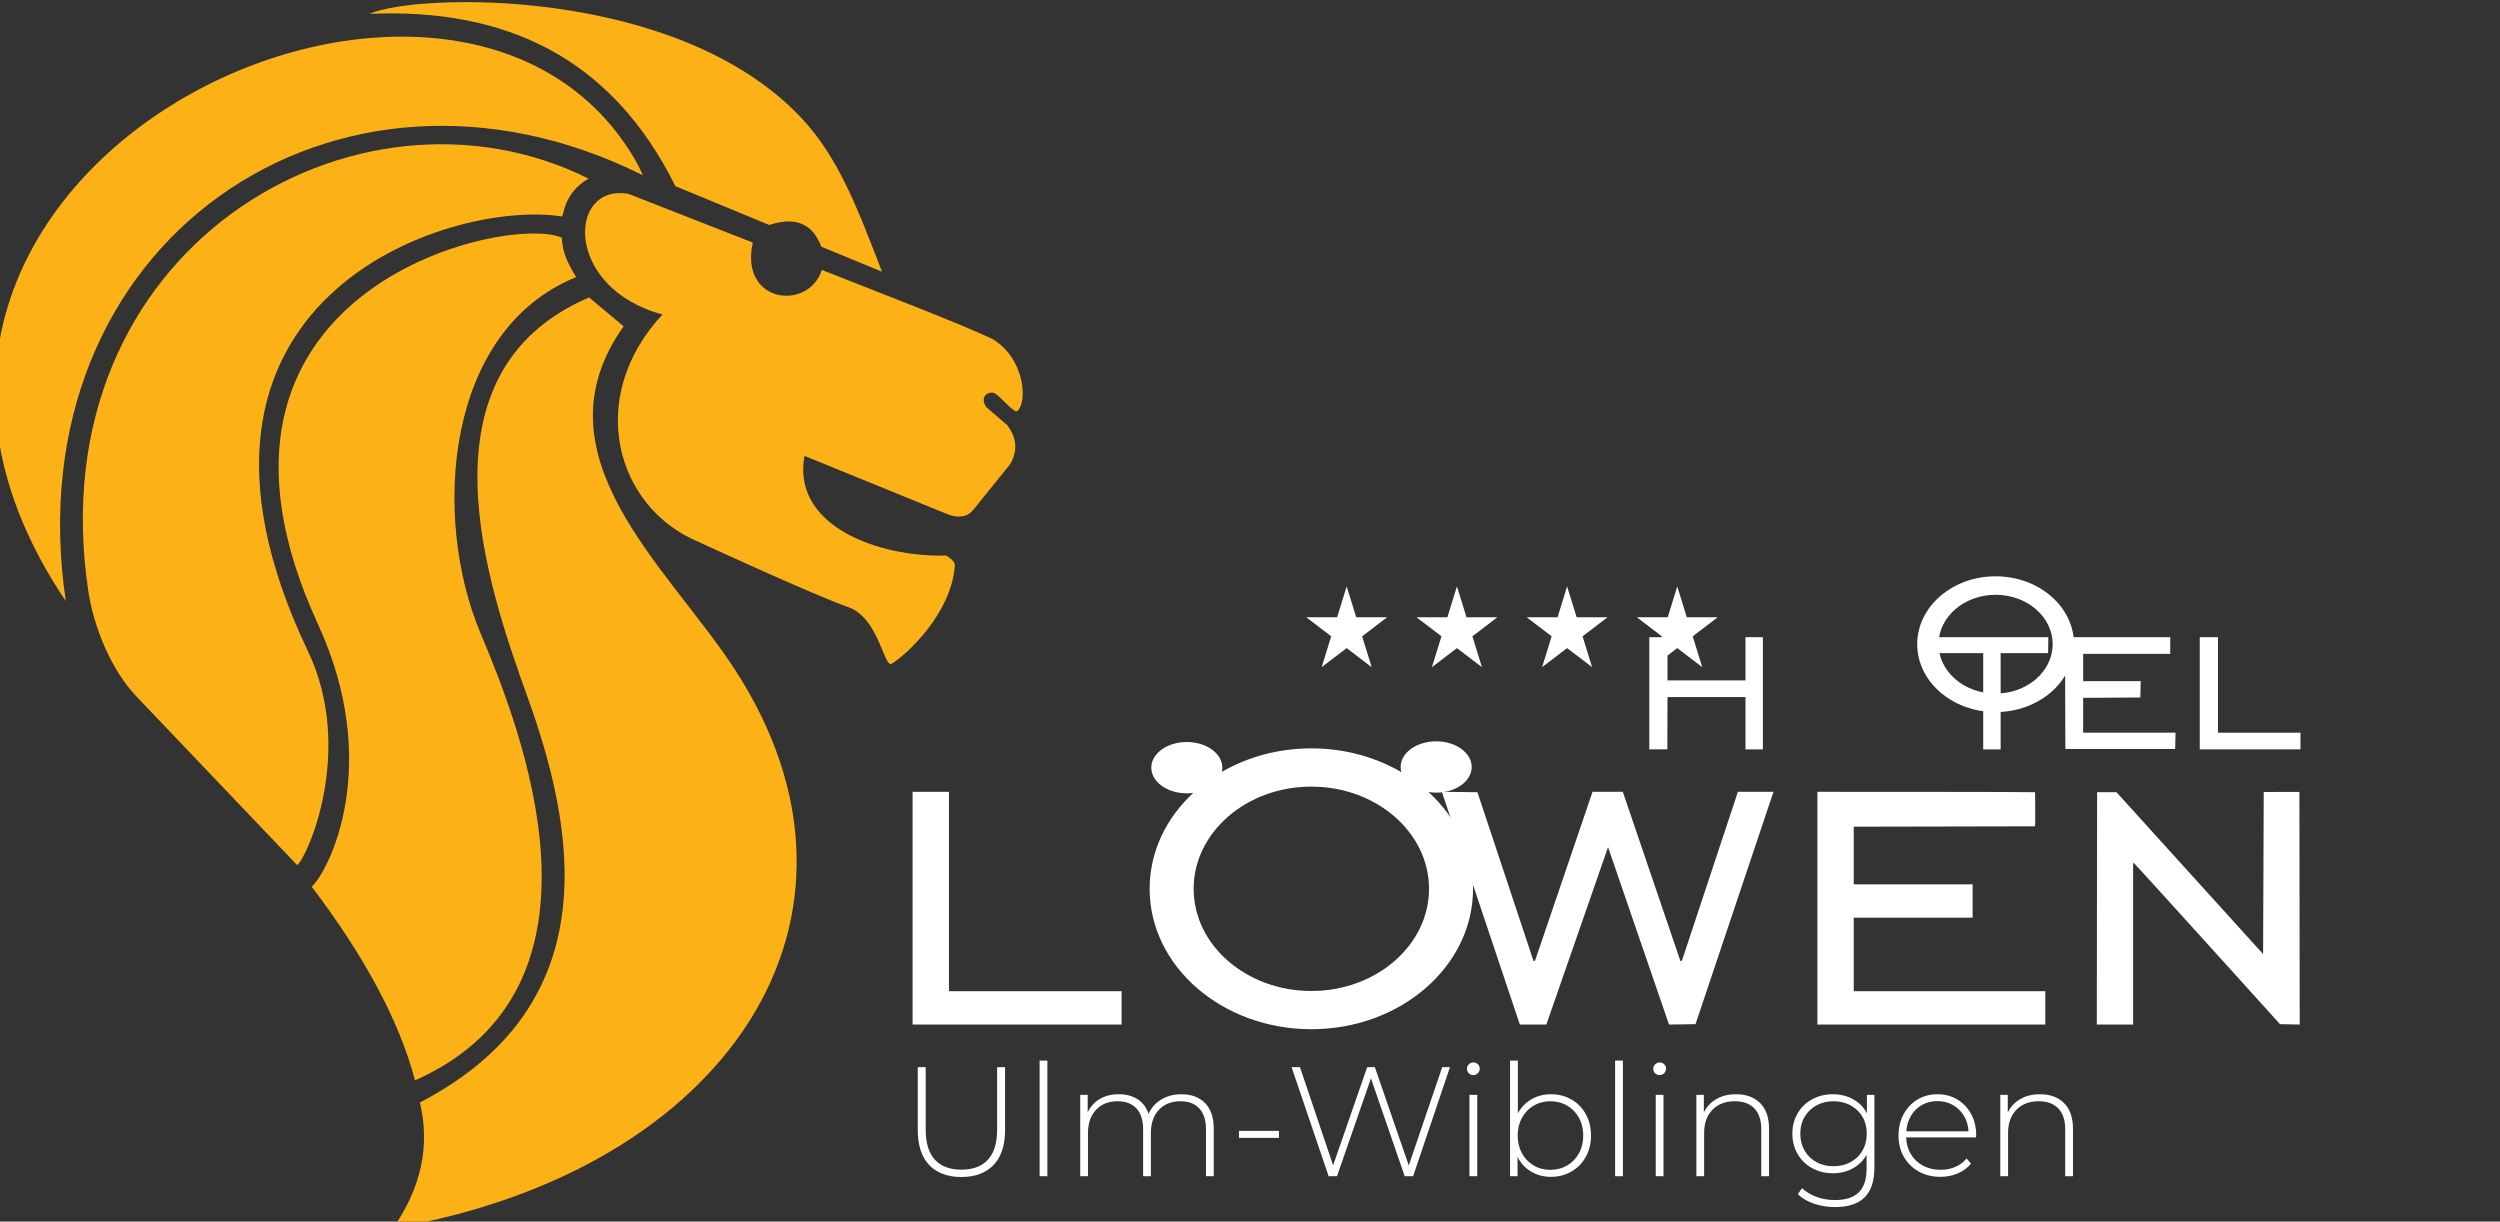
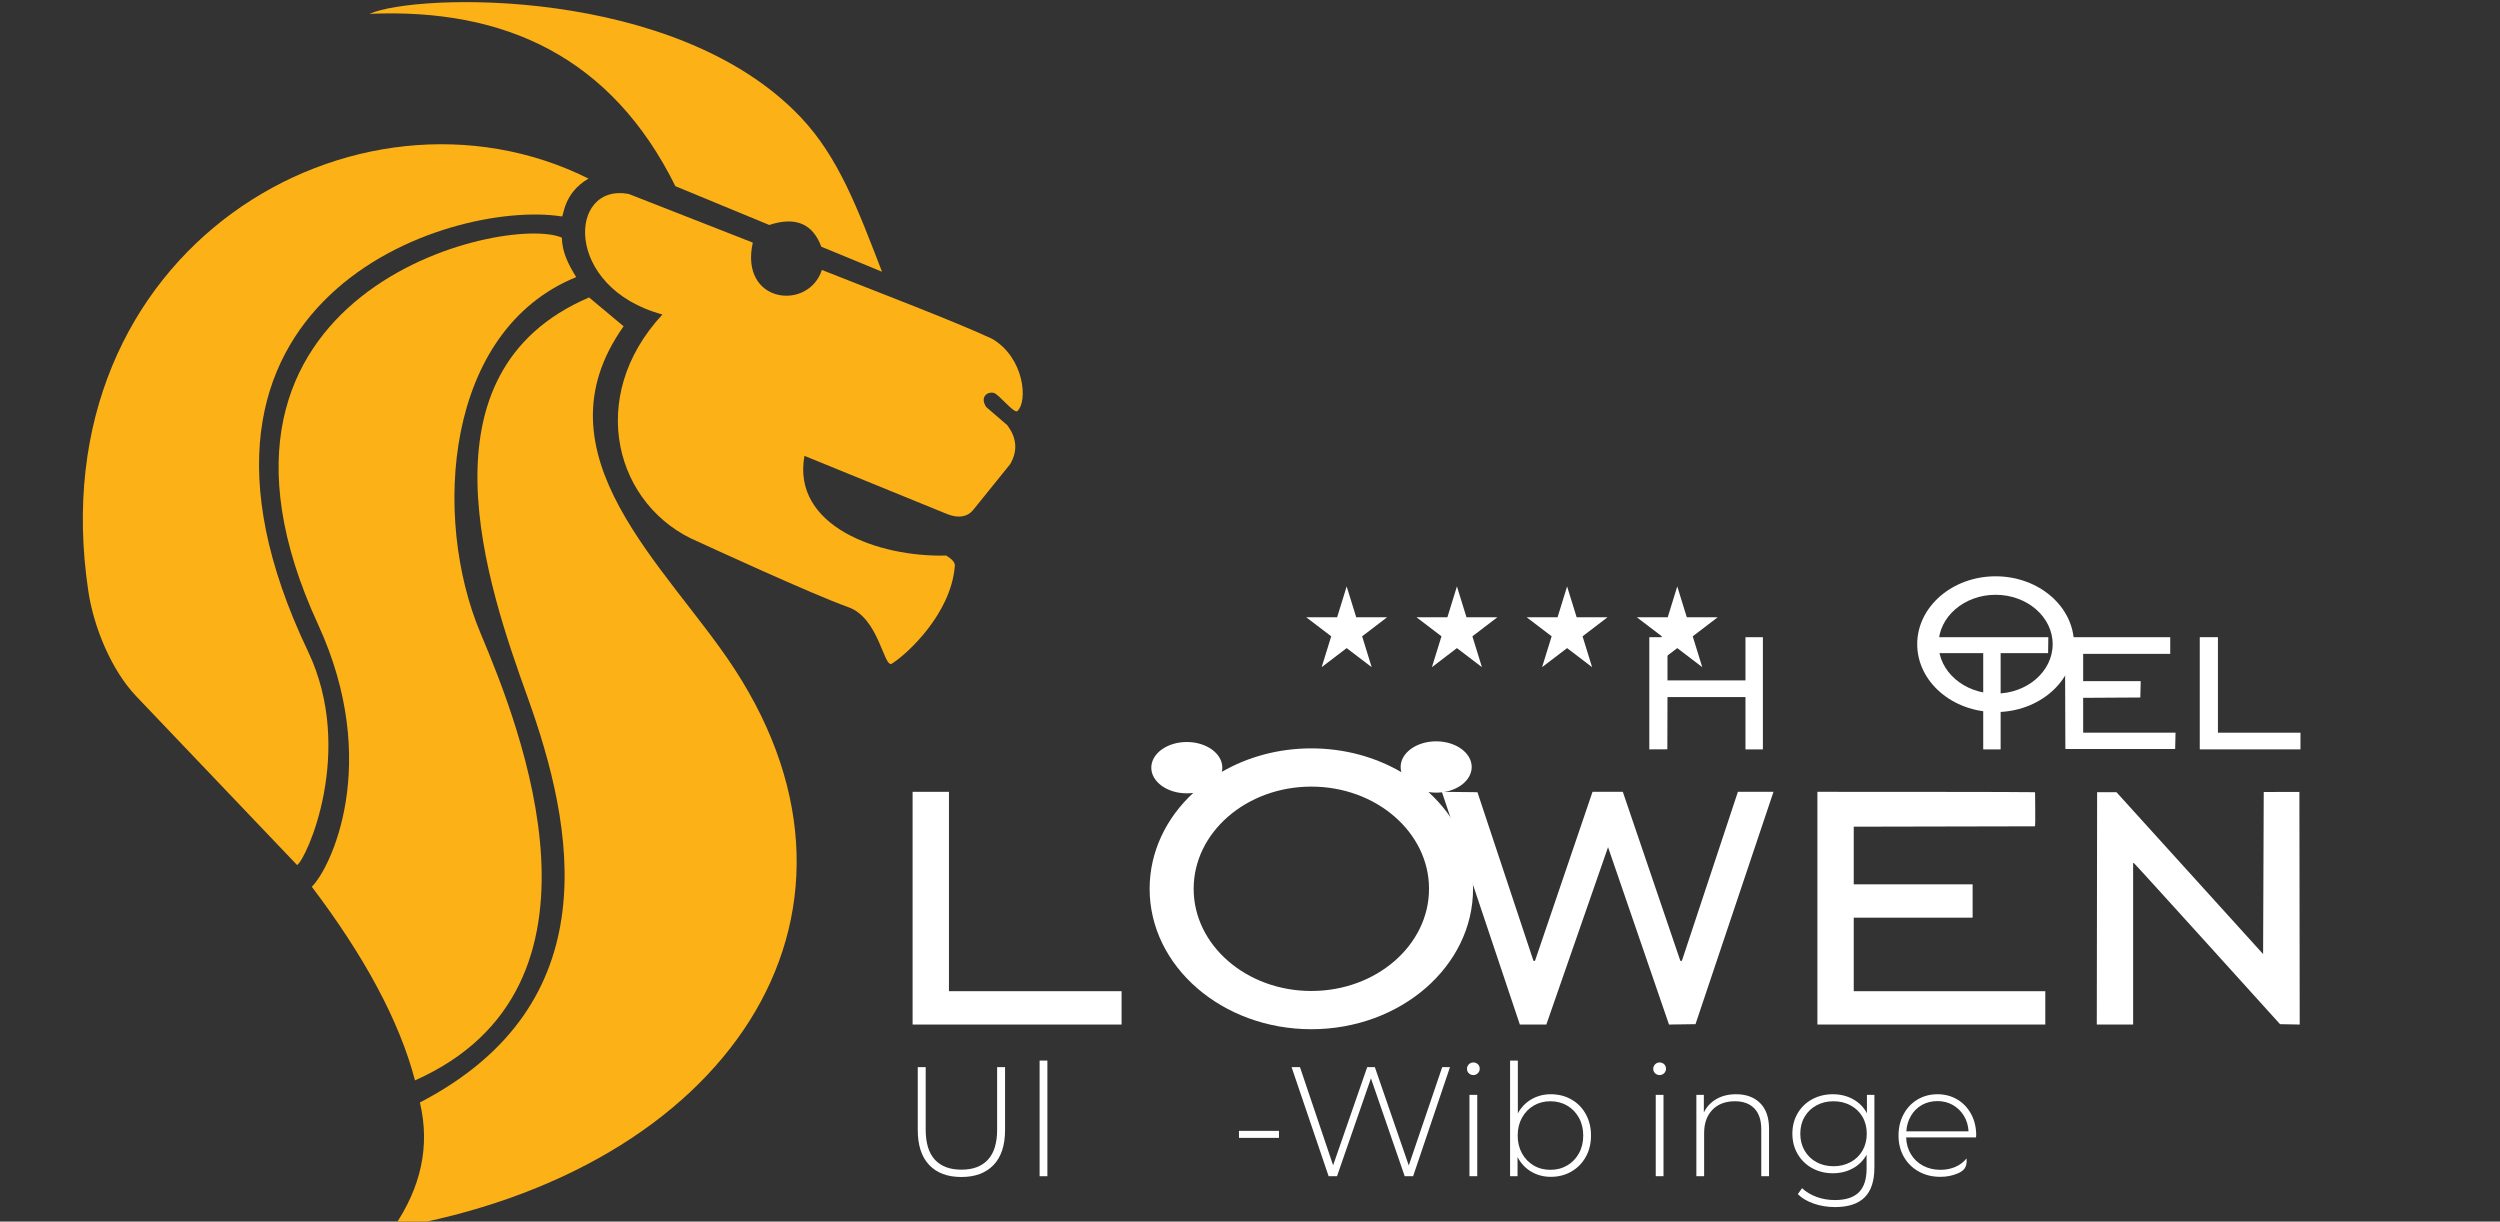
<svg xmlns="http://www.w3.org/2000/svg" width="100%" height="100%" viewBox="0 0 264 129" version="1.1" xml:space="preserve" style="fill-rule:evenodd;clip-rule:evenodd;stroke-linejoin:round;stroke-miterlimit:2;">
  <rect x="0" y="0" width="264" height="129" fill="#333333" stroke="none" />
  <g transform="matrix(1,0,0,1,-2222,-449)">
    <g id="ArtBoard2" transform="matrix(1.04,0,0,0.895,-90.165,46.942)">
      <rect x="2222.74" y="449.457" width="253.789" height="144.208" style="fill:none;" />
      <clipPath id="_clip1">
        <rect x="2222.74" y="449.457" width="253.789" height="144.208" />
      </clipPath>
      <g clip-path="url(#_clip1)">
        <g transform="matrix(0.33,0,0,0.384,1966.01,408.592)">
          <path d="M1075.27,467.466C1071.02,467.466 1067.72,466.237 1065.38,463.779C1063.03,461.321 1061.86,457.729 1061.86,453.005L1061.86,433.707L1064.3,433.707L1064.3,452.909C1064.3,457.027 1065.24,460.108 1067.12,462.151C1069.01,464.194 1071.74,465.215 1075.31,465.215C1078.86,465.215 1081.57,464.194 1083.45,462.151C1085.34,460.108 1086.28,457.027 1086.28,452.909L1086.28,433.707L1088.72,433.707L1088.72,453.005C1088.72,457.729 1087.54,461.321 1085.18,463.779C1082.82,466.237 1079.51,467.466 1075.27,467.466Z" style="fill:white;fill-rule:nonzero;" />
          <rect x="1099.35" y="431.696" width="2.394" height="35.531" style="fill:white;fill-rule:nonzero;" />
-           <path d="M1142.98,442.039C1146.07,442.039 1148.51,442.949 1150.28,444.768C1152.05,446.588 1152.93,449.206 1152.93,452.622L1152.93,467.227L1150.54,467.227L1150.54,452.813C1150.54,450.004 1149.86,447.865 1148.48,446.396C1147.11,444.928 1145.19,444.194 1142.74,444.194C1139.93,444.194 1137.7,445.072 1136.06,446.827C1134.41,448.583 1133.59,450.946 1133.59,453.914L1133.59,467.227L1131.2,467.227L1131.2,452.813C1131.2,450.004 1130.51,447.865 1129.14,446.396C1127.76,444.928 1125.85,444.194 1123.39,444.194C1120.58,444.194 1118.35,445.072 1116.71,446.827C1115.07,448.583 1114.24,450.946 1114.24,453.914L1114.24,467.227L1111.85,467.227L1111.85,442.23L1114.15,442.23L1114.15,447.594C1114.98,445.838 1116.21,444.473 1117.86,443.499C1119.5,442.526 1121.46,442.039 1123.73,442.039C1125.99,442.039 1127.91,442.55 1129.5,443.571C1131.08,444.593 1132.2,446.093 1132.87,448.072C1133.7,446.221 1135,444.752 1136.77,443.667C1138.55,442.582 1140.61,442.039 1142.98,442.039Z" style="fill:white;fill-rule:nonzero;" />
          <rect x="1160.69" y="453.292" width="12.307" height="2.155" style="fill:white;fill-rule:nonzero;" />
          <path d="M1225.62,433.707L1214.28,467.227L1211.69,467.227L1201.3,437.155L1190.86,467.227L1188.28,467.227L1176.88,433.707L1179.46,433.707L1189.66,463.875L1200.15,433.707L1202.5,433.707L1212.94,463.922L1223.23,433.707L1225.62,433.707Z" style="fill:white;fill-rule:nonzero;" />
          <path d="M1231.61,442.23L1234.01,442.23L1234.01,467.227L1231.61,467.227L1231.61,442.23ZM1232.81,436.149C1232.27,436.149 1231.8,435.965 1231.42,435.598C1231.04,435.231 1230.85,434.776 1230.85,434.234C1230.85,433.691 1231.04,433.228 1231.42,432.845C1231.8,432.462 1232.27,432.27 1232.81,432.27C1233.35,432.27 1233.81,432.454 1234.2,432.821C1234.58,433.188 1234.77,433.643 1234.77,434.186C1234.77,434.728 1234.58,435.191 1234.2,435.574C1233.81,435.957 1233.35,436.149 1232.81,436.149Z" style="fill:white;fill-rule:nonzero;" />
          <path d="M1256.65,442.039C1258.99,442.039 1261.09,442.574 1262.98,443.643C1264.86,444.712 1266.34,446.213 1267.4,448.144C1268.48,450.076 1269.01,452.27 1269.01,454.728C1269.01,457.187 1268.48,459.373 1267.4,461.289C1266.34,463.204 1264.86,464.705 1262.98,465.79C1261.09,466.875 1258.99,467.418 1256.65,467.418C1254.42,467.418 1252.4,466.883 1250.6,465.814C1248.79,464.744 1247.4,463.252 1246.41,461.337L1246.41,467.227L1244.11,467.227L1244.11,431.696L1246.5,431.696L1246.5,447.929C1247.49,446.077 1248.88,444.633 1250.67,443.595C1252.46,442.558 1254.45,442.039 1256.65,442.039ZM1256.51,465.263C1258.43,465.263 1260.15,464.816 1261.68,463.922C1263.21,463.029 1264.42,461.784 1265.3,460.187C1266.18,458.591 1266.62,456.772 1266.62,454.728C1266.62,452.685 1266.18,450.866 1265.3,449.27C1264.42,447.673 1263.21,446.428 1261.68,445.534C1260.15,444.641 1258.43,444.194 1256.51,444.194C1254.6,444.194 1252.88,444.641 1251.36,445.534C1249.85,446.428 1248.65,447.673 1247.77,449.27C1246.89,450.866 1246.45,452.685 1246.45,454.728C1246.45,456.772 1246.89,458.591 1247.77,460.187C1248.65,461.784 1249.85,463.029 1251.36,463.922C1252.88,464.816 1254.6,465.263 1256.51,465.263Z" style="fill:white;fill-rule:nonzero;" />
-           <rect x="1276.43" y="431.696" width="2.394" height="35.531" style="fill:white;fill-rule:nonzero;" />
          <path d="M1288.93,442.23L1291.32,442.23L1291.32,467.227L1288.93,467.227L1288.93,442.23ZM1290.13,436.149C1289.58,436.149 1289.12,435.965 1288.74,435.598C1288.36,435.231 1288.16,434.776 1288.16,434.234C1288.16,433.691 1288.36,433.228 1288.74,432.845C1289.12,432.462 1289.58,432.27 1290.13,432.27C1290.67,432.27 1291.13,432.454 1291.52,432.821C1291.9,433.188 1292.09,433.643 1292.09,434.186C1292.09,434.728 1291.9,435.191 1291.52,435.574C1291.13,435.957 1290.67,436.149 1290.13,436.149Z" style="fill:white;fill-rule:nonzero;" />
          <path d="M1313.64,442.039C1316.77,442.039 1319.24,442.949 1321.06,444.768C1322.88,446.588 1323.79,449.206 1323.79,452.622L1323.79,467.227L1321.4,467.227L1321.4,452.813C1321.4,450.004 1320.69,447.865 1319.27,446.396C1317.84,444.928 1315.86,444.194 1313.3,444.194C1310.37,444.194 1308.05,445.072 1306.36,446.827C1304.67,448.583 1303.82,450.946 1303.82,453.914L1303.82,467.227L1301.43,467.227L1301.43,442.23L1303.73,442.23L1303.73,447.641C1304.59,445.886 1305.87,444.513 1307.58,443.523C1309.29,442.534 1311.31,442.039 1313.64,442.039Z" style="fill:white;fill-rule:nonzero;" />
          <path d="M1356.21,442.23L1356.21,464.545C1356.21,468.695 1355.2,471.76 1353.19,473.739C1351.18,475.718 1348.15,476.708 1344.09,476.708C1341.8,476.708 1339.62,476.357 1337.58,475.654C1335.54,474.952 1333.89,473.978 1332.65,472.733L1333.94,470.914C1335.19,472.063 1336.69,472.957 1338.44,473.595C1340.2,474.234 1342.07,474.553 1344.05,474.553C1347.37,474.553 1349.82,473.763 1351.42,472.183C1353.02,470.602 1353.81,468.152 1353.81,464.832L1353.81,460.618C1352.79,462.438 1351.37,463.843 1349.55,464.832C1347.73,465.822 1345.69,466.317 1343.42,466.317C1341.09,466.317 1338.98,465.798 1337.08,464.76C1335.18,463.723 1333.69,462.278 1332.6,460.427C1331.52,458.575 1330.97,456.484 1330.97,454.154C1330.97,451.823 1331.52,449.732 1332.6,447.881C1333.69,446.029 1335.18,444.593 1337.08,443.571C1338.98,442.55 1341.09,442.039 1343.42,442.039C1345.72,442.039 1347.8,442.55 1349.65,443.571C1351.5,444.593 1352.92,446.029 1353.91,447.881L1353.91,442.23L1356.21,442.23ZM1343.62,464.162C1345.56,464.162 1347.32,463.739 1348.88,462.893C1350.45,462.047 1351.67,460.866 1352.55,459.349C1353.42,457.833 1353.86,456.101 1353.86,454.154C1353.86,452.207 1353.42,450.483 1352.55,448.982C1351.67,447.482 1350.45,446.309 1348.88,445.463C1347.32,444.617 1345.56,444.194 1343.62,444.194C1341.67,444.194 1339.92,444.617 1338.37,445.463C1336.82,446.309 1335.61,447.482 1334.73,448.982C1333.85,450.483 1333.41,452.207 1333.41,454.154C1333.41,456.101 1333.85,457.833 1334.73,459.349C1335.61,460.866 1336.82,462.047 1338.37,462.893C1339.92,463.739 1341.67,464.162 1343.62,464.162Z" style="fill:white;fill-rule:nonzero;" />
-           <path d="M1387.48,455.303L1365.98,455.303C1366.04,457.25 1366.54,458.982 1367.46,460.499C1368.39,462.015 1369.64,463.188 1371.22,464.018C1372.8,464.848 1374.58,465.263 1376.56,465.263C1378.19,465.263 1379.7,464.968 1381.09,464.377C1382.47,463.787 1383.63,462.917 1384.56,461.768L1385.94,463.348C1384.86,464.657 1383.5,465.662 1381.85,466.365C1380.21,467.067 1378.43,467.418 1376.51,467.418C1374.02,467.418 1371.8,466.875 1369.86,465.79C1367.91,464.705 1366.38,463.204 1365.28,461.289C1364.18,459.373 1363.63,457.187 1363.63,454.728C1363.63,452.302 1364.15,450.124 1365.19,448.192C1366.22,446.261 1367.65,444.752 1369.47,443.667C1371.29,442.582 1373.34,442.039 1375.6,442.039C1377.87,442.039 1379.9,442.574 1381.71,443.643C1383.51,444.712 1384.93,446.205 1385.97,448.12C1387.01,450.036 1387.53,452.207 1387.53,454.633L1387.48,455.303ZM1375.6,444.146C1373.85,444.146 1372.27,444.537 1370.86,445.319C1369.46,446.101 1368.33,447.202 1367.49,448.623C1366.64,450.044 1366.15,451.648 1366.03,453.436L1385.18,453.436C1385.08,451.648 1384.6,450.052 1383.74,448.647C1382.88,447.242 1381.75,446.141 1380.34,445.343C1378.94,444.545 1377.36,444.146 1375.6,444.146Z" style="fill:white;fill-rule:nonzero;" />
-           <path d="M1407.16,442.039C1410.29,442.039 1412.76,442.949 1414.58,444.768C1416.4,446.588 1417.31,449.206 1417.31,452.622L1417.31,467.227L1414.92,467.227L1414.92,452.813C1414.92,450.004 1414.2,447.865 1412.79,446.396C1411.36,444.928 1409.38,444.194 1406.82,444.194C1403.89,444.194 1401.57,445.072 1399.88,446.827C1398.19,448.583 1397.34,450.946 1397.34,453.914L1397.34,467.227L1394.95,467.227L1394.95,442.23L1397.25,442.23L1397.25,447.641C1398.11,445.886 1399.39,444.513 1401.1,443.523C1402.81,442.534 1404.83,442.039 1407.16,442.039Z" style="fill:white;fill-rule:nonzero;" />
+           <path d="M1387.48,455.303L1365.98,455.303C1366.04,457.25 1366.54,458.982 1367.46,460.499C1368.39,462.015 1369.64,463.188 1371.22,464.018C1372.8,464.848 1374.58,465.263 1376.56,465.263C1378.19,465.263 1379.7,464.968 1381.09,464.377C1382.47,463.787 1383.63,462.917 1384.56,461.768C1384.86,464.657 1383.5,465.662 1381.85,466.365C1380.21,467.067 1378.43,467.418 1376.51,467.418C1374.02,467.418 1371.8,466.875 1369.86,465.79C1367.91,464.705 1366.38,463.204 1365.28,461.289C1364.18,459.373 1363.63,457.187 1363.63,454.728C1363.63,452.302 1364.15,450.124 1365.19,448.192C1366.22,446.261 1367.65,444.752 1369.47,443.667C1371.29,442.582 1373.34,442.039 1375.6,442.039C1377.87,442.039 1379.9,442.574 1381.71,443.643C1383.51,444.712 1384.93,446.205 1385.97,448.12C1387.01,450.036 1387.53,452.207 1387.53,454.633L1387.48,455.303ZM1375.6,444.146C1373.85,444.146 1372.27,444.537 1370.86,445.319C1369.46,446.101 1368.33,447.202 1367.49,448.623C1366.64,450.044 1366.15,451.648 1366.03,453.436L1385.18,453.436C1385.08,451.648 1384.6,450.052 1383.74,448.647C1382.88,447.242 1381.75,446.141 1380.34,445.343C1378.94,444.545 1377.36,444.146 1375.6,444.146Z" style="fill:white;fill-rule:nonzero;" />
        </g>
        <g id="Löwenkopf" transform="matrix(0.054,0,0,0.063,2180.15,443.161)">
          <path d="M1980.41,459.642L2213.39,550.644C2188.02,664.887 2318.21,679.048 2343.27,601.864C2457.72,646.98 2590.47,697.229 2663,730.582C2723.99,765.651 2730.99,847.639 2710.96,866.138C2704.84,871.79 2676.1,834.426 2666.54,832.164C2653.62,829.106 2640.01,840.669 2652.51,858.782L2691.97,892.599C2708.71,915.033 2712.72,939.036 2697.45,965.416L2627.15,1052.12C2616.35,1064.78 2599.39,1067.24 2578.53,1058.91L2310.53,950.022C2286.44,1081.72 2449.86,1140.19 2576.97,1136.71C2587.49,1143.11 2595.13,1149.95 2593.07,1158.34C2585.2,1245.81 2505.01,1320.23 2474.89,1339.19C2459.84,1348.66 2450.96,1253.79 2393.15,1233.47C2325.65,1209.75 2111.26,1111.12 2111.26,1111.12C1954.82,1046.06 1898.51,840.426 2043.53,685.272C1856.64,635.077 1865.81,437.681 1980.41,459.642Z" style="fill:rgb(252,177,22);" />
          <path d="M2067.86,444.991L2244.35,517.627C2295.43,500.8 2326.62,516.68 2342.23,558.352L2456.37,605.208C2410.76,487.641 2374.97,391.124 2303.76,316.132C2069.47,69.385 1580.5,83.311 1492.63,122.22C1747.76,111.16 1947.67,203.463 2067.86,444.991" style="fill:rgb(252,177,22);" />
-           <path d="M2006.78,424.544L1997.54,405.077C1667.06,-190.988 375.316,413.82 921.586,1222.04C822.133,549.896 1429.77,137.483 2006.78,424.544Z" style="fill:rgb(252,177,22);" />
          <path d="M1904.51,430.765C1856.76,458.063 1858,502.211 1854.35,501.643C1643.12,468.769 1061.03,656.078 1376.97,1316.03C1466.57,1503.18 1373.81,1706.07 1356.52,1716.38L1054.14,1400.37C1007.4,1351.53 974.135,1271.1 963.974,1203.6C867.272,561.306 1469.33,214.501 1904.51,430.765Z" style="fill:rgb(252,177,22);" />
          <path d="M1854.35,541.357C1749.58,495.917 1106.6,639.794 1395.88,1265.57C1516.4,1526.28 1418.66,1724.05 1384.11,1756.98C1481.89,1885.48 1548.95,2008.02 1578.19,2119.66C1971.58,1945.65 1776.39,1459.69 1701.23,1281.64C1610.08,1065.75 1633.71,715.224 1881.34,615.276C1866.48,591.283 1854.86,568.521 1854.35,541.357Z" style="fill:rgb(252,177,22);" />
          <path d="M1905.54,653.351C1575.34,794.057 1714.75,1193.71 1790.08,1402.43C1877.62,1644.97 1944.43,1976.27 1587.42,2161.05C1606.73,2241.57 1590.3,2320.05 1537,2396.45C2162.9,2289.52 2485.39,1816.24 2178.33,1348.1C2052.59,1156.41 1798.81,948.301 1970.49,707.39L1905.54,653.351Z" style="fill:rgb(252,177,22);" />
        </g>
        <g transform="matrix(0.961,0,0,1.118,86.678,-269.85)">
          <g transform="matrix(0.076,0,0,0.074,2231.09,652.92)">
            <path d="M2671.44,690.29C2731.6,690.29 2780.44,733.673 2780.44,787.11C2780.44,840.546 2731.6,883.93 2671.44,883.93C2611.29,883.93 2562.45,840.546 2562.45,787.11C2562.45,733.673 2611.29,690.29 2671.44,690.29ZM2671.44,716.652C2715.22,716.652 2750.76,748.223 2750.76,787.11C2750.76,825.996 2715.22,857.567 2671.44,857.567C2627.67,857.567 2592.13,825.996 2592.13,787.11C2592.13,748.223 2627.67,716.652 2671.44,716.652Z" style="fill:white;" />
          </g>
          <g transform="matrix(0.002,0,0,-0.002,2319.69,752.107)">
            <path d="M38920,20840L38920,14920L39872.9,14924.2L39880,17680L44000,17680L44000,14920L44920,14920L44920,20840L44000,20840L44000,18560L39880,18560L39880,20840L38920,20840Z" style="fill:white;fill-rule:nonzero;" />
          </g>
          <g transform="matrix(0.002,0,0,-0.002,2319.69,752.107)">
            <path d="M54080,20840L54080,20000L56560,20000L56560,14920L57480,14920L57480,20000L59988.3,19996.5L60000,20840L54080,20840Z" style="fill:white;fill-rule:nonzero;" />
          </g>
          <g transform="matrix(0.002,0,0,-0.002,2319.69,752.107)">
            <path d="M60880,20840L60900,14960L60920,14940L66700.2,14940.6L66720,15800L61840,15800L61840,17640L64859.8,17657.6L64880,18520L61840,18520L61840,19960L66440,19960L66440,20840L60880,20840Z" style="fill:white;fill-rule:nonzero;" />
          </g>
          <g transform="matrix(0.002,0,0,-0.002,2319.69,752.107)">
            <path d="M68000,20840L68000,14920L73320,14920L73320,15800L68960,15800L68960,20840L68000,20840Z" style="fill:white;fill-rule:nonzero;" />
          </g>
          <g transform="matrix(0.156,0,0,0.156,1945.08,613.775)">
            <path d="M2732.38,710.872C2732.06,709.743 2731.89,708.575 2731.89,707.378C2731.89,697.797 2742.68,690.019 2755.96,690.019C2769.24,690.019 2780.02,697.797 2780.02,707.378C2780.02,716.959 2769.24,724.738 2755.96,724.738C2754.18,724.738 2752.44,724.598 2750.77,724.333C2769.46,741.376 2780.94,764.425 2780.94,789.782C2780.94,842.212 2731.86,884.778 2671.41,884.778C2610.96,884.778 2561.88,842.212 2561.88,789.782C2561.88,764.711 2573.1,741.896 2591.43,724.912C2590.01,725.099 2588.55,725.197 2587.07,725.197C2573.79,725.197 2563.01,717.418 2563.01,707.837C2563.01,698.256 2573.79,690.478 2587.07,690.478C2600.34,690.478 2611.12,698.256 2611.12,707.837C2611.12,708.8 2611.01,709.744 2610.8,710.664C2628.16,700.634 2649.01,694.787 2671.41,694.787C2693.97,694.787 2714.95,700.715 2732.38,710.872ZM2671.41,720.652C2715.4,720.652 2751.12,751.628 2751.12,789.782C2751.12,827.936 2715.4,858.912 2671.41,858.912C2627.42,858.912 2591.7,827.936 2591.7,789.782C2591.7,751.628 2627.42,720.652 2671.41,720.652Z" style="fill:white;" />
          </g>
          <g transform="matrix(0.002,0,0,-0.002,2319.69,752.107)">
            <path d="M0,12680L0,400L11040,400L11040,2160L1920,2160L1920,12680L0,12680Z" style="fill:white;fill-rule:nonzero;" />
          </g>
          <g transform="matrix(0.002,0,0,-0.002,2319.69,752.107)">
            <path d="M27960,12680L32080,400L33480,400L36740,9760L39960,400L41360,420L45480,12680L43600,12680L40640,3760L40560,3760L37520,12680L35920,12680L32880,3760L32800,3760L29840,12660L27960,12680Z" style="fill:white;fill-rule:nonzero;" />
          </g>
          <g transform="matrix(0.002,0,0,-0.002,2319.69,752.107)">
            <path d="M47800,12680L47800,400L59840,400L59840,2160L49720,2160L49720,6040L56000,6040L56000,7800L49720,7800L49720,10840L59280,10860C59280,10860 59287,10880 59300,10880C59320,10880 59300,12640 59300,12640C59300,12640 59280,12647 59280,12660C59280,12680 47800,12680 47800,12680Z" style="fill:white;fill-rule:nonzero;" />
          </g>
          <g transform="matrix(0.002,0,0,-0.002,2319.69,752.107)">
            <path d="M62577.4,12661.7L62560,400L64480,400L64480,8920L64520,8920C64553,8920 72240,420 72240,420L73280,400L73263.6,12674.4L71379.8,12671.6L71346.3,4119.03L63600,12660L62577.4,12661.7Z" style="fill:white;fill-rule:nonzero;" />
          </g>
          <g transform="matrix(0.248,0,0,0.26,1676.41,553.626)">
            <path d="M2778.8,582.472L2782.87,594.991L2796.03,594.991L2785.39,602.728L2789.45,615.247L2778.8,607.51L2768.15,615.247L2772.22,602.728L2761.57,594.991L2774.74,594.991L2778.8,582.472Z" style="fill:white;" />
          </g>
          <g transform="matrix(0.248,0,0,0.26,1688.06,553.626)">
            <path d="M2778.8,582.472L2782.87,594.991L2796.03,594.991L2785.39,602.728L2789.45,615.247L2778.8,607.51L2768.15,615.247L2772.22,602.728L2761.57,594.991L2774.74,594.991L2778.8,582.472Z" style="fill:white;" />
          </g>
          <g transform="matrix(0.248,0,0,0.26,1699.7,553.626)">
            <path d="M2778.8,582.472L2782.87,594.991L2796.03,594.991L2785.39,602.728L2789.45,615.247L2778.8,607.51L2768.15,615.247L2772.22,602.728L2761.57,594.991L2774.74,594.991L2778.8,582.472Z" style="fill:white;" />
          </g>
          <g transform="matrix(0.248,0,0,0.26,1711.34,553.626)">
            <path d="M2778.8,582.472L2782.87,594.991L2796.03,594.991L2785.39,602.728L2789.45,615.247L2778.8,607.51L2768.15,615.247L2772.22,602.728L2761.57,594.991L2774.74,594.991L2778.8,582.472Z" style="fill:white;" />
          </g>
        </g>
      </g>
    </g>
  </g>
</svg>